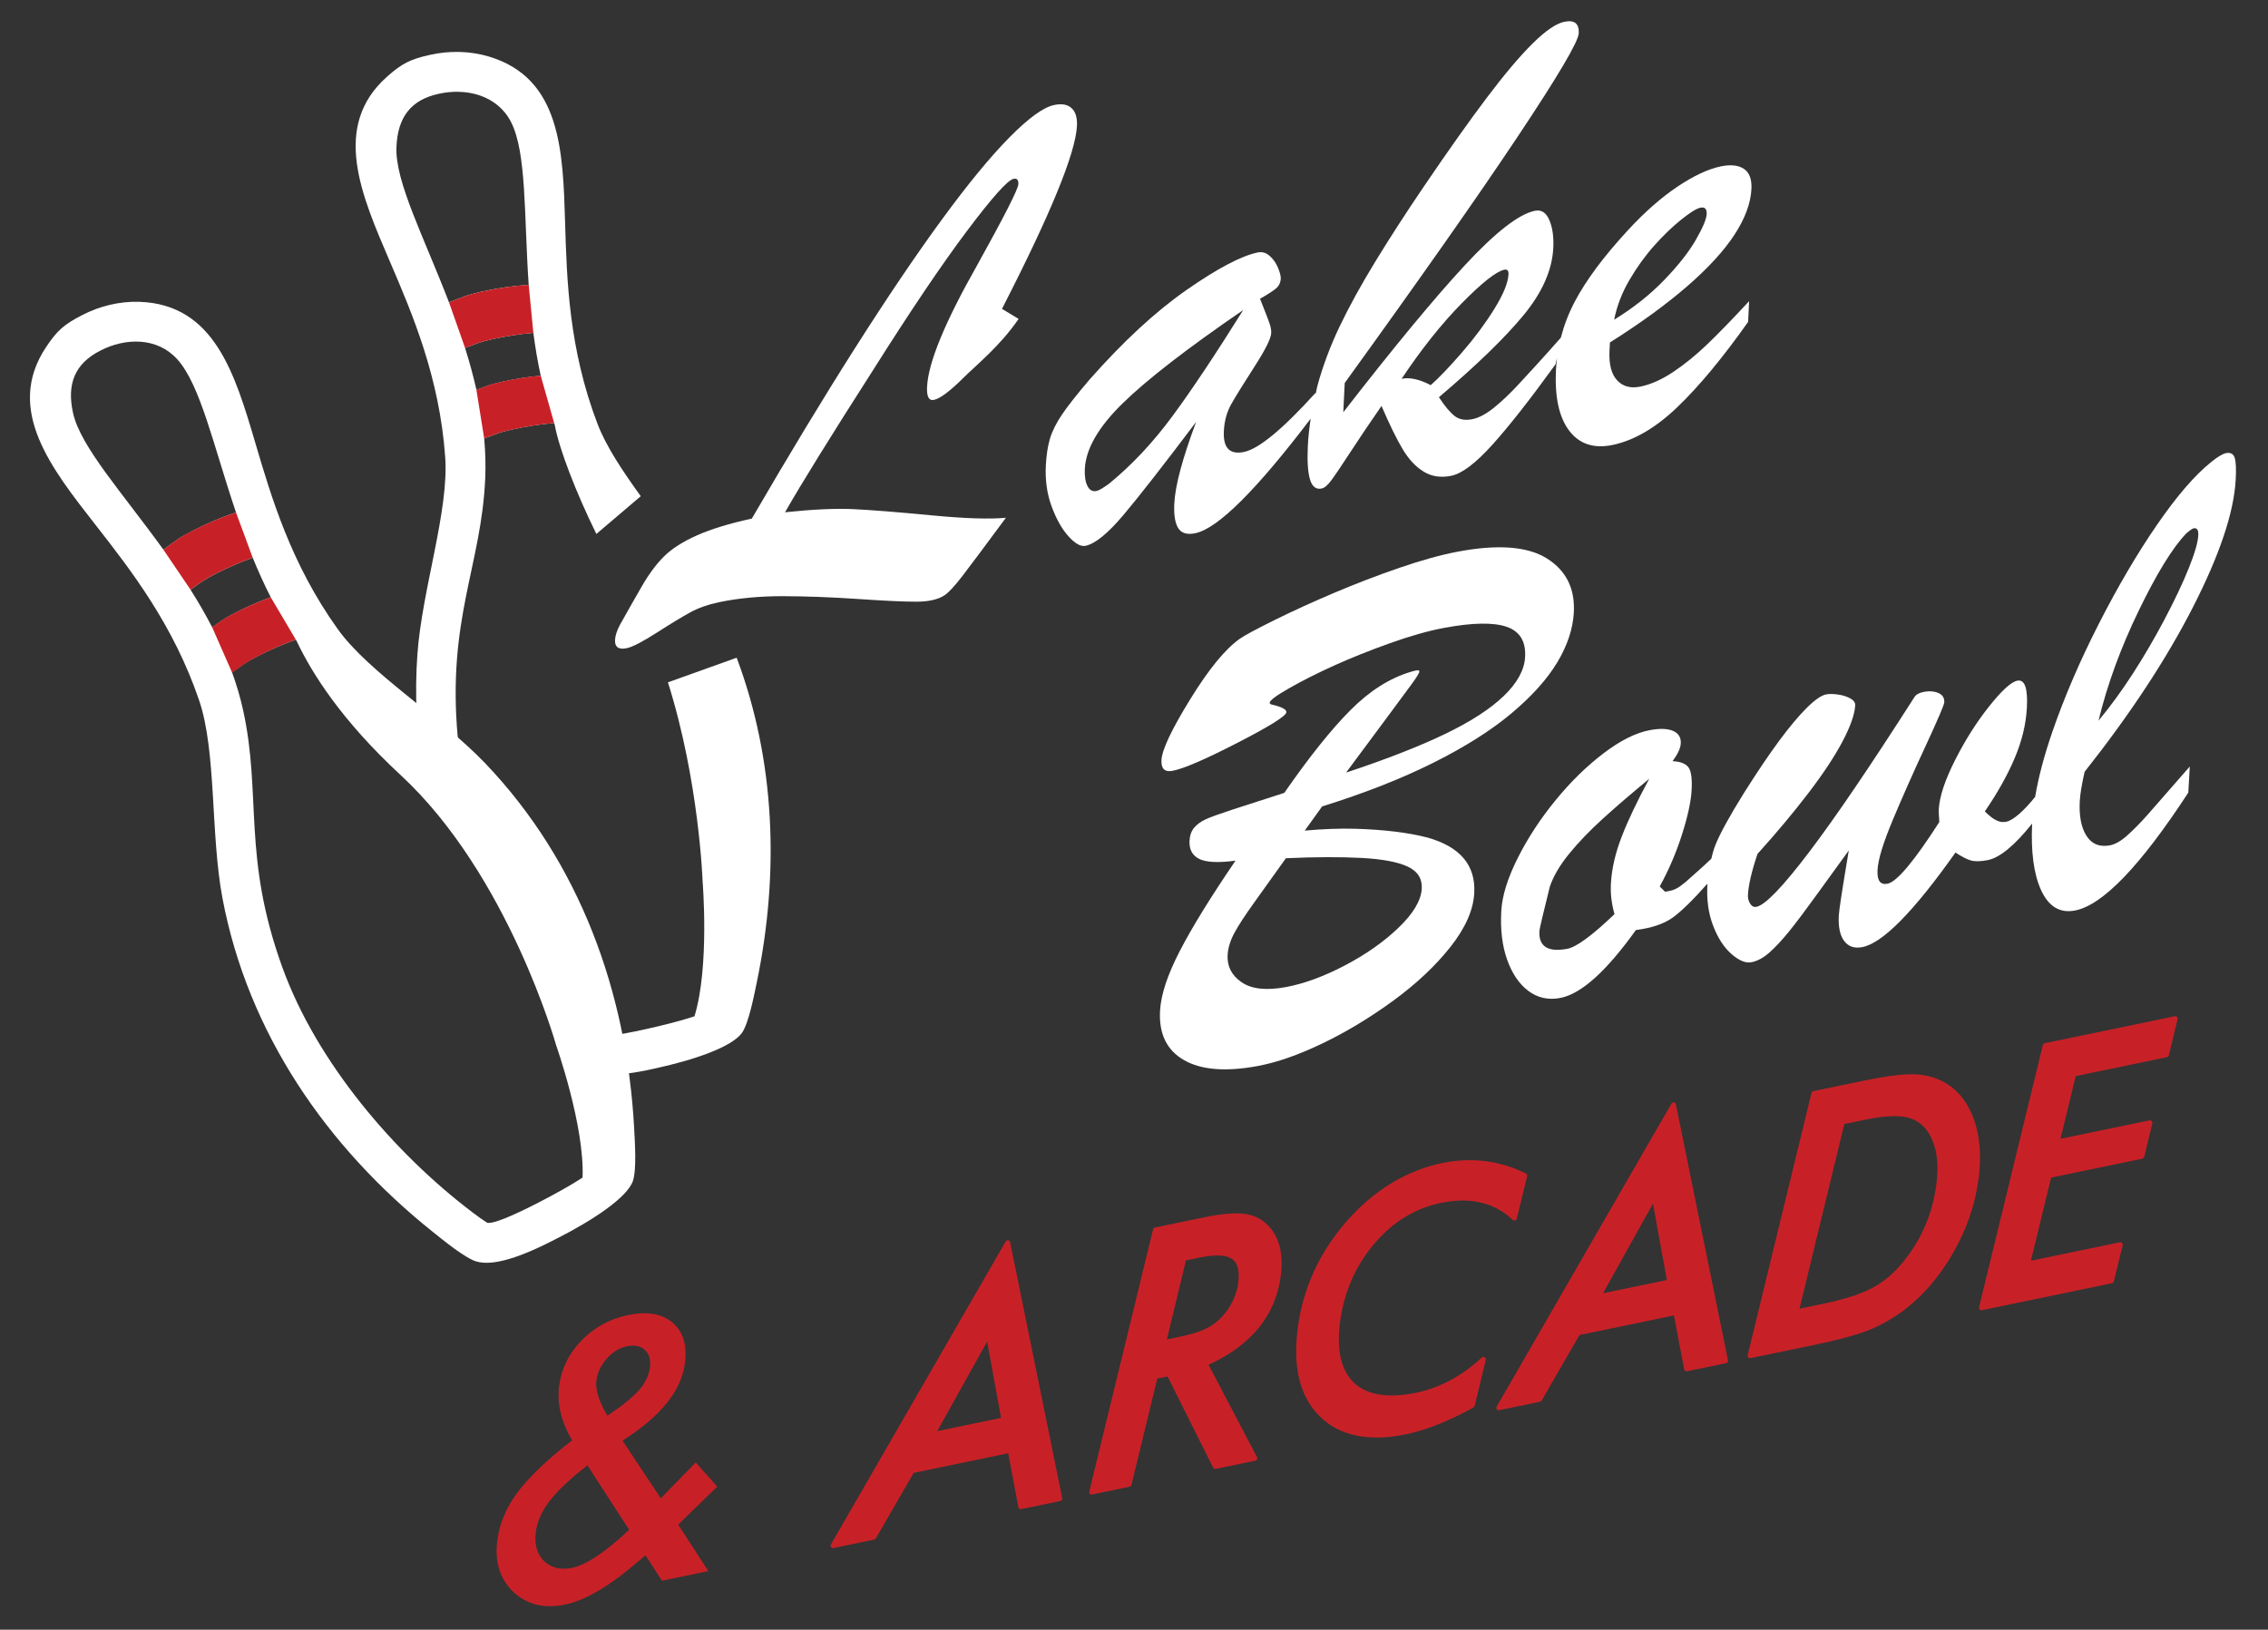
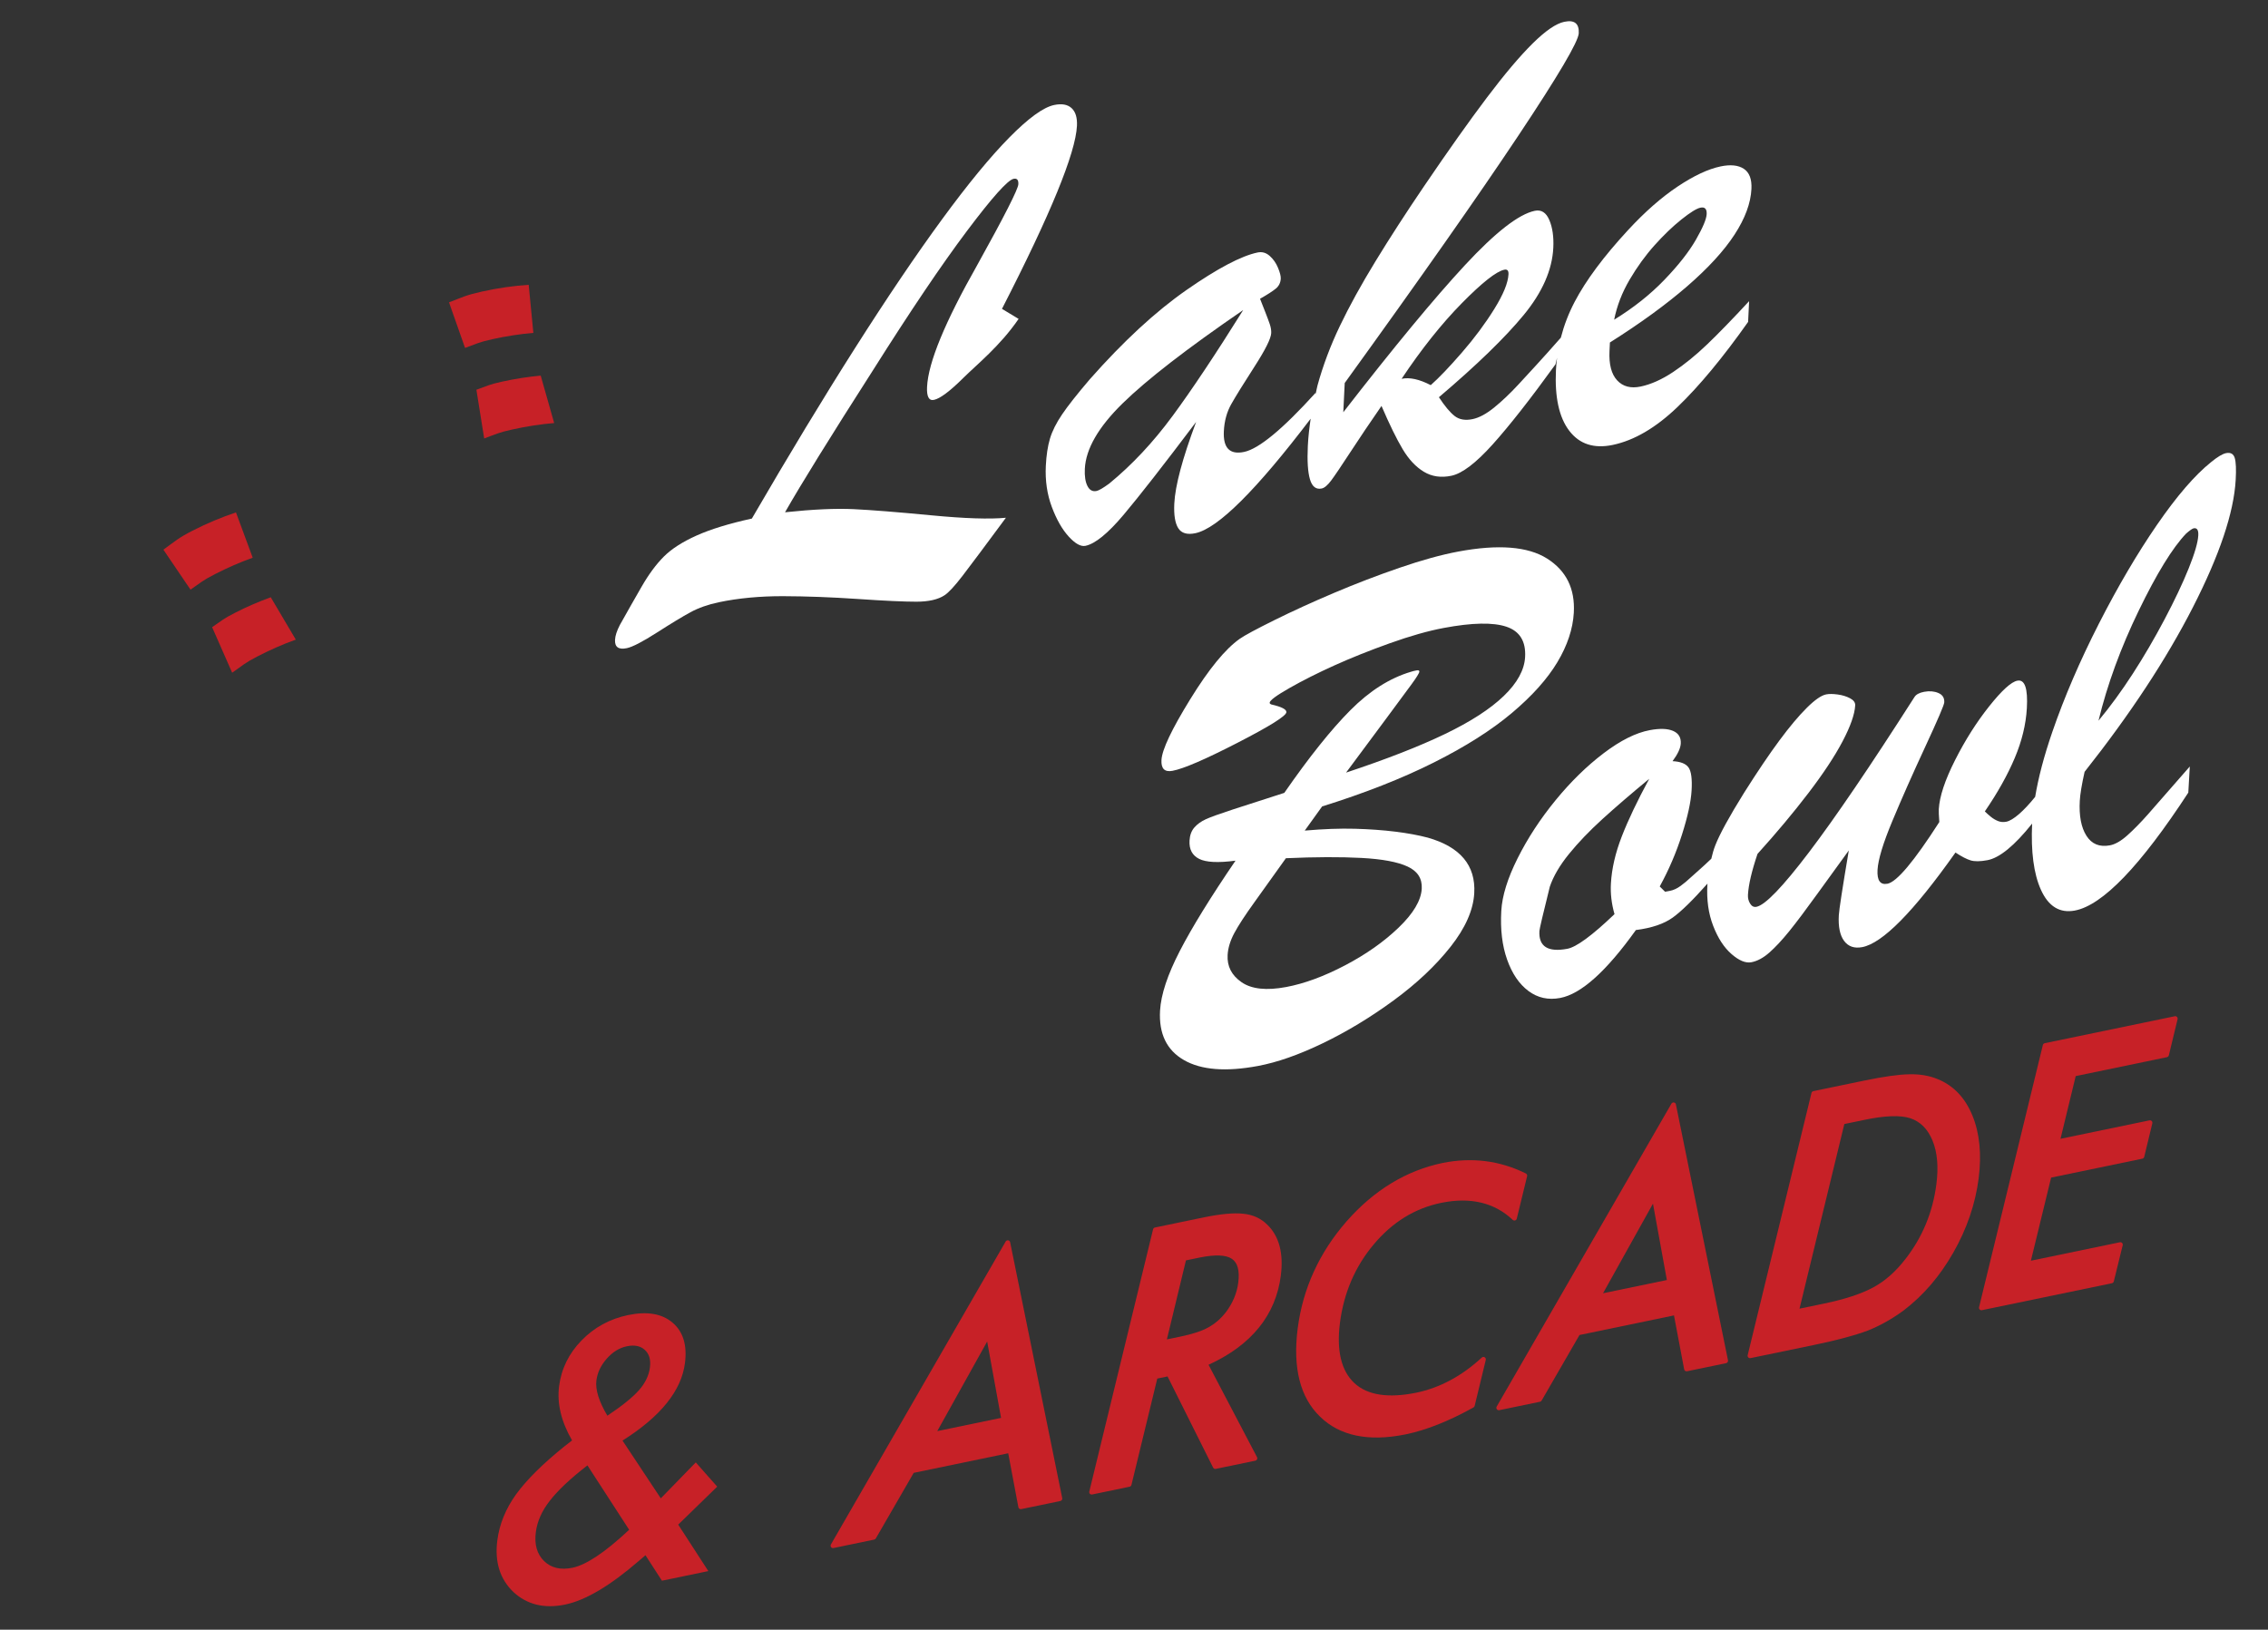
<svg xmlns="http://www.w3.org/2000/svg" id="a" width="6.491in" height="4.665in" viewBox="0 0 467.356 335.872">
  <rect x="0" y="0" width="467.356" height="335.872" fill="#333333" stroke="none" />
  <defs>
    <style>.b,.c{fill:#fff;}.d,.e{fill:#c72127;}.e,.c{fill-rule:evenodd;}</style>
  </defs>
  <path class="b" d="M206.467,63.645l3.433,2.073c-3.799,5.563-8.604,9.398-11.384,12.155-2.781,2.759-4.802,4.27-6.062,4.534-1.043,.219-1.516-.677-1.419-2.685,.243-5,3.682-13.355,10.318-25.063,5.611-10.104,8.442-15.671,8.492-16.699,.043-.887-.284-1.258-.979-1.113-1.218,.257-4.425,3.844-9.623,10.764-5.199,6.918-11.667,16.51-19.405,28.773-8.755,13.679-14.778,23.408-18.07,29.187,5.752-.606,10.465-.82,14.135-.643,3.67,.179,8.984,.6,15.946,1.266,6.959,.666,12.103,.835,15.434,.507-4.33,5.859-7.311,9.85-8.94,11.971-1.63,2.122-2.869,3.457-3.712,4.006-1.333,.88-3.27,1.322-5.809,1.324-2.539,.002-6.553-.184-12.042-.56-5.49-.372-10.634-.564-15.431-.577-4.798-.009-9.196,.406-13.196,1.245-2.26,.474-4.219,1.163-5.877,2.066-1.658,.903-3.963,2.301-6.917,4.193-2.952,1.891-5.017,2.961-6.19,3.207-1.696,.357-2.507-.215-2.434-1.71,.041-.841,.37-1.858,.987-3.051,1.555-2.779,3.062-5.429,4.517-7.956,1.457-2.525,2.976-4.579,4.56-6.161,1.582-1.581,3.826-3.024,6.729-4.327,2.903-1.304,6.703-2.471,11.401-3.503,7.652-13.169,14.764-24.921,21.333-35.249,6.569-10.329,12.514-19.128,17.838-26.397,5.323-7.27,9.953-12.902,13.89-16.896,3.938-3.995,7.016-6.227,9.232-6.692,1.565-.328,2.759-.116,3.584,.636,.824,.753,1.196,1.969,1.114,3.652-.272,5.607-5.423,18.183-15.451,37.725Z" />
  <path class="b" d="M331.747,70.58c6.259-3.952,11.555-7.804,15.89-11.558,4.335-3.754,7.594-7.307,9.78-10.657,2.184-3.347,3.35-6.496,3.493-9.439,.098-2.009-.427-3.389-1.574-4.145-1.148-.753-2.742-.915-4.785-.487-2.566,.539-5.515,1.92-8.851,4.147-3.335,2.226-6.729,5.206-10.18,8.937-5.041,5.453-8.724,10.4-11.048,14.842-1.248,2.386-2.185,4.841-2.832,7.361-3.467,3.963-7.111,7.893-8.767,9.68-1.703,1.838-3.361,3.411-4.974,4.721-1.612,1.31-3.093,2.106-4.44,2.389-1.523,.32-2.76,.105-3.713-.643-.955-.748-2.031-2.037-3.234-3.865,7.81-6.634,13.635-12.286,17.477-16.956,3.84-4.669,5.873-9.292,6.095-13.873,.109-2.242-.165-4.139-.821-5.689-.657-1.552-1.659-2.185-3.006-1.902-3.304,.695-8.1,4.43-14.389,11.208-6.289,6.777-14.643,16.881-25.062,30.307l.293-6.027c15.638-21.647,27.564-38.64,35.779-50.98,8.216-12.339,12.366-19.373,12.45-21.105,.098-2.008-.897-2.795-2.983-2.357-1.695,.355-3.866,1.843-6.51,4.454-2.644,2.614-5.783,6.327-9.415,11.136-3.634,4.81-7.977,10.937-13.028,18.379-3.661,5.394-6.976,10.52-9.944,15.375-2.969,4.855-5.422,9.314-7.362,13.375-1.94,4.061-3.472,8.142-4.596,12.239-.17,.62-.257,1.25-.406,1.873l.018-.368c-6.776,7.481-11.685,11.541-14.727,12.181-2.958,.621-4.351-.798-4.182-4.258,.102-2.102,.612-3.967,1.529-5.592,.919-1.627,2.506-4.192,4.764-7.695,2.256-3.504,3.412-5.816,3.467-6.937,.027-.562-.072-1.177-.297-1.846-.226-.669-.55-1.538-.971-2.607-.422-1.066-.767-1.943-1.034-2.626,1.548-.88,2.635-1.584,3.265-2.108,.627-.523,.963-1.208,1.003-2.05,.025-.513-.165-1.26-.57-2.239-.404-.979-.977-1.794-1.72-2.449-.743-.651-1.571-.885-2.483-.693-3.391,.712-8.271,3.288-14.64,7.723-6.369,4.436-13.014,10.572-19.935,18.408-2.6,3.044-4.504,5.456-5.708,7.235-1.206,1.779-2.039,3.446-2.502,5-.463,1.554-.748,3.43-.854,5.625-.147,3.038,.265,5.856,1.236,8.449,.971,2.596,2.131,4.629,3.479,6.104,1.349,1.475,2.5,2.111,3.457,1.911,2-.42,4.62-2.555,7.863-6.403,3.242-3.848,8.22-10.225,14.935-19.129-2.818,7.53-4.317,13.143-4.496,16.834-.114,2.337,.159,4.025,.818,5.065,.659,1.042,1.838,1.384,3.533,1.029,4.624-.972,12.557-8.871,23.75-23.598-.277,1.864-.493,3.736-.584,5.622-.149,3.084-.003,5.378,.441,6.879,.443,1.504,1.252,2.13,2.426,1.884,.564-.119,1.215-.671,1.952-1.658,.736-.987,2.057-2.939,3.963-5.862,1.906-2.921,4.04-6.088,6.399-9.496,1.662,3.86,3.121,6.838,4.375,8.933,1.254,2.096,2.706,3.642,4.358,4.636,1.651,.995,3.542,1.269,5.673,.821,2.217-.465,5.054-2.623,8.512-6.471,3.456-3.848,7.768-9.342,12.934-16.487l.325-1.348c-.103,.83-.186,1.664-.227,2.507-.272,5.608,.643,9.785,2.748,12.536,2.103,2.751,5.09,3.72,8.96,2.907,4.435-.931,8.885-3.543,13.354-7.832,4.468-4.292,9.312-10.132,14.534-17.519l.207-4.275c-3.406,3.676-6.282,6.638-8.628,8.888-2.348,2.252-4.688,4.153-7.022,5.707-2.335,1.554-4.567,2.554-6.698,3.001-2.044,.429-3.658,.005-4.843-1.273-1.187-1.277-1.712-3.293-1.578-6.052l.085-1.752Zm4.048-12.924c1.549-2.637,3.267-5.01,5.155-7.118,1.887-2.106,3.739-3.882,5.551-5.328,1.813-1.444,3.111-2.248,3.894-2.413,.913-.191,1.343,.249,1.291,1.324-.05,1.029-.792,2.792-2.225,5.29-1.435,2.499-3.602,5.256-6.502,8.269-2.9,3.014-6.347,5.75-10.338,8.206,.568-2.848,1.627-5.591,3.175-8.23Zm-94.163,28.06c-4.008,5.445-8.365,10.094-13.07,13.948-1.25,.911-2.113,1.416-2.591,1.516-.826,.173-1.455-.168-1.886-1.025-.433-.858-.611-2.035-.538-3.531,.2-4.111,2.795-8.611,7.787-13.498,4.991-4.888,13.274-11.298,24.847-19.232-5.691,9.104-10.541,16.378-14.549,21.823Zm53.196-6.346c-2.352-1.217-4.353-1.653-6.004-1.307,4.083-6.13,8.22-11.322,12.407-15.579,4.186-4.253,7.106-6.556,8.758-6.904,.608-.128,.895,.184,.859,.931-.086,1.776-1.063,4.167-2.93,7.171-1.868,3.007-4.089,5.995-6.664,8.962-2.575,2.969-4.718,5.212-6.426,6.726Z" />
  <path class="b" d="M272.45,166.188l-3.586,4.988c3.859-.336,7.297-.463,10.313-.38,3.015,.084,5.798,.284,8.348,.599,2.549,.317,4.781,.728,6.694,1.234,6.708,1.911,9.899,5.73,9.572,11.452-.2,3.492-1.833,7.18-4.903,11.063-3.07,3.885-6.981,7.566-11.731,11.044-4.752,3.48-9.6,6.412-14.547,8.801-4.948,2.386-9.406,3.952-13.375,4.693-6.63,1.24-11.72,.835-15.27-1.213-3.553-2.046-5.191-5.445-4.92-10.198,.188-3.297,1.543-7.389,4.065-12.274,2.523-4.886,6.351-11.093,11.484-18.625-3.566,.473-6.062,.352-7.487-.365-1.427-.717-2.088-1.972-1.986-3.767,.064-1.116,.395-2.017,.996-2.706,.599-.686,1.387-1.254,2.362-1.7,.974-.445,2.836-1.118,5.585-2.016,2.747-.896,6.274-2.035,10.583-3.416,5.124-7.386,9.666-13.069,13.626-17.047,3.959-3.978,8.112-6.613,12.458-7.905,.351-.113,.734-.21,1.149-.286,.414-.078,.614,.004,.6,.247-.016,.29-.551,1.158-1.605,2.603-1.054,1.445-2.761,3.755-5.12,6.93-2.36,3.176-5.152,6.936-8.378,11.281,8.269-2.744,15.054-5.391,20.357-7.942,5.3-2.55,9.345-5.164,12.129-7.844,2.785-2.679,4.253-5.353,4.406-8.021,.185-3.248-1.098-5.336-3.849-6.26-2.753-.925-7.051-.842-12.894,.251-3.229,.604-6.945,1.657-11.152,3.163-4.207,1.506-8.026,3.036-11.459,4.588-3.433,1.552-6.499,3.098-9.197,4.634-2.698,1.536-4.06,2.546-4.088,3.03-.009,.145,.113,.268,.367,.363,2.086,.475,3.114,1.002,3.08,1.584-.044,.776-3.4,2.878-10.068,6.308-6.668,3.429-11.137,5.356-13.404,5.779-1.614,.302-2.369-.445-2.267-2.239,.122-2.135,2.097-6.304,5.925-12.514,3.827-6.209,7.225-10.357,10.193-12.448,1.032-.721,3.415-2.005,7.145-3.853,3.73-1.849,7.817-3.716,12.261-5.601,4.445-1.887,8.954-3.617,13.533-5.192,4.577-1.574,8.61-2.689,12.1-3.341,8.243-1.54,14.342-1.06,18.299,1.438,3.957,2.5,5.794,6.223,5.511,11.17-.191,3.346-1.324,6.749-3.397,10.207-2.075,3.457-5.198,6.943-9.368,10.457-4.171,3.514-9.531,6.916-16.083,10.202-6.553,3.289-14.222,6.304-23.008,9.05Zm-7.47,10.681c-2.44,3.43-4.608,6.462-6.506,9.096-1.898,2.633-3.27,4.737-4.114,6.309-.845,1.573-1.308,3.087-1.391,4.542-.133,2.328,.828,4.199,2.884,5.614,2.055,1.416,5.11,1.746,9.166,.988,3.75-.702,7.795-2.189,12.132-4.463,4.337-2.272,8.022-4.868,11.059-7.787,3.036-2.918,4.623-5.589,4.762-8.015,.119-2.084-.852-3.606-2.911-4.565-2.06-.958-5.241-1.552-9.542-1.779-4.303-.228-9.481-.208-15.537,.061Z" />
  <path class="b" d="M460.503,94.379c-.255-.84-.84-1.174-1.755-1.003-.743,.139-1.791,.766-3.15,1.883-3.347,2.69-7.055,6.993-11.124,12.909-4.071,5.92-8.062,12.71-11.972,20.374-3.911,7.665-7.107,15.098-9.59,22.302-1.732,5.028-2.886,9.462-3.534,13.377-2.317,2.883-4.552,4.867-5.961,5.129-.612,.115-1.181,.065-1.707-.148-.528-.213-1.018-.505-1.471-.877-.455-.37-.865-.739-1.232-1.102,2.636-3.849,4.69-7.52,6.162-11.01,1.472-3.49,2.304-6.907,2.495-10.253,.232-4.074-.415-5.97-1.941-5.684-1.266,.237-3.199,1.99-5.802,5.26-2.604,3.268-4.951,6.969-7.042,11.102-2.092,4.133-3.211,7.508-3.361,10.128-.025,.435,.01,1.318,.108,2.643-5.211,8.122-8.775,12.363-10.694,12.721-1.483,.278-2.162-.676-2.038-2.858,.122-2.132,1.145-5.503,3.069-10.108,1.923-4.604,4.178-9.693,6.762-15.261,2.582-5.568,3.889-8.617,3.92-9.152,.052-.921-.353-1.564-1.216-1.933-.864-.367-1.841-.447-2.932-.243-1.003,.188-1.672,.553-2.003,1.095-9.051,14.166-16.294,24.827-21.729,31.982-5.436,7.158-9.048,10.902-10.835,11.236-.523,.098-.954-.12-1.29-.659-.336-.535-.484-1.143-.446-1.823,.119-2.084,.775-4.895,1.97-8.429,3.914-4.329,7.412-8.509,10.489-12.538,3.078-4.03,5.427-7.588,7.048-10.674s2.486-5.55,2.591-7.392c.033-.583-.317-1.068-1.049-1.46-.734-.391-1.581-.652-2.544-.784-.964-.132-1.751-.14-2.362-.026-1.003,.187-2.339,1.109-4.009,2.765-1.67,1.656-3.556,3.903-5.659,6.742-2.104,2.84-4.532,6.436-7.283,10.789-3.041,4.886-5.015,8.493-5.925,10.822-.335,.859-.6,1.787-.821,2.758-1.922,1.852-3.742,3.379-4.311,3.922-.594,.567-1.262,1.126-2.005,1.671-.743,.546-1.485,.888-2.227,1.026l-.981,.183-1.103-1.088c1.879-3.421,3.409-6.995,4.592-10.717,1.184-3.723,1.842-6.75,1.975-9.078,.136-2.376-.076-3.955-.635-4.738-.56-.782-1.657-1.212-3.292-1.291,1.075-1.448,1.641-2.657,1.696-3.628,.072-1.26-.461-2.131-1.599-2.616-1.137-.481-2.732-.533-4.781-.15-2.879,.538-6.055,2.129-9.528,4.767-3.474,2.641-6.775,5.872-9.906,9.696-3.13,3.824-5.731,7.8-7.801,11.93-2.069,4.128-3.192,7.745-3.369,10.848-.219,3.83,.182,7.187,1.206,10.066,1.022,2.88,2.485,5.03,4.389,6.45,1.903,1.42,4.077,1.9,6.519,1.443,4.317-.806,9.523-5.472,15.62-14.002,3.26-.417,5.789-1.273,7.59-2.569,1.779-1.281,4.173-3.624,7.17-7.009-.005,.071-.021,.132-.025,.203-.18,3.153,.218,5.993,1.197,8.521,.977,2.528,2.237,4.464,3.778,5.806,1.542,1.343,2.901,1.904,4.08,1.684,1.22-.228,2.455-.891,3.705-1.987,1.249-1.098,2.615-2.565,4.101-4.401,1.486-1.836,3.447-4.447,5.884-7.83,2.437-3.38,4.569-6.322,6.394-8.823-1.305,7.729-1.99,12.175-2.056,13.339-.136,2.377,.227,4.143,1.088,5.303,.862,1.158,2.099,1.586,3.713,1.285,4.187-.783,10.599-7.28,19.236-19.498,1.247,.822,2.285,1.36,3.112,1.613,.827,.254,1.981,.242,3.465-.036,2.508-.468,5.584-2.991,9.218-7.541-.266,5.778,.325,10.351,1.817,13.648,1.552,3.428,3.876,4.852,6.973,4.274,5.713-1.068,13.51-9.168,23.393-24.307l.307-5.382c-4.294,4.93-7.179,8.228-8.655,9.894-1.476,1.667-2.873,3.091-4.191,4.274-1.32,1.183-2.525,1.876-3.614,2.079-2.138,.4-3.75-.259-4.839-1.975-1.089-1.715-1.543-4.125-1.367-7.229,.078-1.358,.406-3.338,.987-5.944,9.393-11.876,16.834-23.187,22.324-33.928,5.489-10.741,8.426-19.481,8.811-26.222,.124-2.183,.059-3.693-.194-4.534Zm-126.313,78.011c-1.316,3.388-2.06,6.609-2.235,9.664-.119,2.086,.127,4.2,.739,6.339-4.61,4.412-7.854,6.793-9.728,7.143-4.013,.751-5.927-.476-5.745-3.676,.025-.437,.737-3.471,2.138-9.108,.726-2.15,2.041-4.398,3.944-6.746,1.903-2.346,4.197-4.742,6.883-7.187,2.685-2.445,5.907-5.216,9.666-8.318-2.46,4.537-4.348,8.5-5.663,11.889Zm118.799-62.035c-.083,1.456-.741,3.713-1.973,6.774-1.232,3.062-2.889,6.56-4.968,10.499-2.08,3.941-4.268,7.683-6.562,11.229-2.297,3.55-4.649,6.771-7.057,9.667,1.805-7.436,4.566-14.994,8.284-22.669,3.718-7.675,6.976-12.973,9.775-15.898,.771-.67,1.289-1.03,1.55-1.08,.698-.13,1.015,.362,.952,1.477Z" />
  <path class="d" d="M207.745,255.621c-.205-.032-.409,.064-.513,.244l-36.008,62.434c-.099,.17-.088,.382,.028,.542,.115,.159,.312,.236,.504,.197l.002-.001,8.387-1.739c.14-.029,.261-.116,.332-.239l7.808-13.516,19.474-4.037,2.093,11.112c.025,.132,.102,.248,.213,.324,.111,.074,.246,.101,.377,.074l.002-.001,8.057-1.669c.27-.055,.444-.32,.389-.59l-10.736-52.745c-.042-.204-.205-.36-.41-.394Zm-4.324,20.856l2.862,15.738-13.144,2.723,10.282-18.461Z" />
  <path class="d" d="M263.934,262.874c.59-4.613-.36-8.147-2.818-10.5-1.321-1.303-2.99-2.055-4.952-2.235-1.937-.213-4.612,.044-7.959,.721l-10.214,2.119c-.189,.039-.339,.184-.384,.371l-13.141,54.043c-.04,.167,.007,.342,.127,.466,.118,.123,.291,.176,.458,.143l.003-.001,7.713-1.601c.189-.039,.339-.184,.384-.371l5.324-21.918,2.114-.439,9.389,18.784c.101,.202,.325,.311,.546,.267l.003-.001,8.163-1.689c.153-.032,.283-.134,.35-.276,.068-.142,.065-.307-.009-.446l-9.993-19.046c8.841-4.038,13.853-10.223,14.898-18.391Zm-8.768,1.449c-.279,2.172-1.136,4.224-2.543,6.094-1.036,1.34-2.253,2.397-3.624,3.145-1.309,.741-3.254,1.381-5.781,1.903l-2.763,.573,3.928-16.283,2.926-.606c3.094-.611,5.311-.548,6.543,.287,1.182,.796,1.623,2.44,1.312,4.887Z" />
  <path class="d" d="M305.345,279.783c-4.109,3.8-8.65,6.236-13.495,7.239-5.729,1.167-10.054,.533-12.743-1.966-2.715-2.513-3.722-6.689-2.993-12.413,.795-6.204,3.142-11.654,6.977-16.198,3.808-4.553,8.461-7.425,13.829-8.536l.145-.029c5.979-1.206,10.911-.021,14.658,3.524,.128,.123,.312,.164,.485,.116,.171-.051,.302-.188,.344-.361l2.132-8.756c.055-.227-.054-.462-.265-.566-5.405-2.675-11.142-3.361-17.101-2.173-7.512,1.554-14.189,5.609-19.844,12.052-5.628,6.439-9.015,13.865-10.067,22.07-1.038,8.12,.512,14.235,4.604,18.171,4.059,3.968,9.969,5.202,17.57,3.668l.185-.037c4.167-.866,8.833-2.726,13.868-5.527,.122-.068,.21-.184,.242-.32l2.292-9.473c.052-.214-.042-.437-.233-.549-.189-.111-.43-.085-.592,.065Z" />
  <path class="d" d="M344.937,227.21c-.2-.032-.409,.062-.513,.244l-36.008,62.433c-.099,.17-.088,.382,.028,.542,.115,.159,.312,.236,.504,.197l.003-.001,8.393-1.739c.14-.029,.26-.116,.331-.239l7.808-13.515,19.468-4.037,2.099,11.114c.025,.132,.102,.247,.213,.323,.111,.074,.246,.101,.377,.074l.003-.001,8.05-1.67c.27-.056,.443-.319,.388-.589l-10.735-52.744c-.041-.204-.204-.36-.41-.394Zm-4.317,20.854l2.863,15.738-13.151,2.724,10.288-18.462Z" />
  <path class="d" d="M406.458,229.932c-1.486-3.661-3.889-6.194-7.141-7.527-1.753-.731-3.759-1.069-5.955-1.002-2.113,.031-5.205,.471-9.18,1.291l-10.514,2.179c-.188,.039-.339,.184-.384,.371l-13.148,54.043c-.04,.167,.007,.342,.127,.466,.118,.123,.291,.176,.458,.143l.003-.001,13.175-2.73c2.375-.491,4.491-.988,6.288-1.474,1.759-.471,3.339-.966,4.706-1.474,2.505-.999,4.979-2.387,7.36-4.13,2.048-1.561,3.945-3.354,5.635-5.329,1.683-1.956,3.242-4.186,4.634-6.628,2.787-4.893,4.54-10.033,5.21-15.278,.634-4.953,.205-9.299-1.273-12.919Zm-7.433,14.092c-.735,5.762-2.875,10.95-6.364,15.424-1.988,2.589-4.215,4.559-6.617,5.857-2.482,1.339-5.894,2.464-10.14,3.342l-5.087,1.056,9.237-38.053,4.005-.829c4.332-.926,7.568-1.022,9.59-.365,2.092,.713,3.593,2.225,4.585,4.621,.98,2.39,1.247,5.4,.79,8.947Z" />
  <path class="d" d="M448.597,209.58c-.119-.123-.246-.177-.461-.142l-26.789,5.554c-.188,.039-.339,.184-.384,.371l-13.148,54.044c-.04,.167,.007,.342,.127,.466,.118,.123,.291,.176,.458,.143l.003-.001,26.795-5.554c.188-.039,.338-.183,.384-.37l1.834-7.462c.041-.167-.006-.342-.125-.466s-.292-.177-.459-.143l-.003,.001-18.331,3.8,4.167-17.129,18.802-3.899c.189-.039,.34-.184,.384-.372l1.669-6.92c.04-.167-.007-.342-.127-.465-.119-.123-.302-.172-.461-.142l-18.333,3.8,3.135-12.924,18.803-3.899c.189-.039,.339-.184,.384-.372l1.803-7.453c.04-.167-.007-.342-.127-.465Z" />
  <path class="d" d="M139.757,314.214l6.204,9.576-9.56,1.982-3.392-5.251-1.275,1.093c-5.969,5.172-11.053,8.198-15.268,9.071-4.289,.888-7.843,.032-10.67-2.585-2.773-2.651-3.884-6.193-3.315-10.64,.427-3.334,1.722-6.505,3.875-9.505,2.196-3.014,5.518-6.303,9.962-9.877l1.566-1.221c-2.237-3.883-3.129-7.606-2.674-11.163,.458-3.583,1.996-6.721,4.6-9.412,2.638-2.719,5.846-4.473,9.617-5.257,3.926-.813,6.978-.295,9.142,1.547,2.194,1.838,3.054,4.628,2.578,8.354-.727,5.689-5.013,11.014-12.868,15.965l7.891,11.905,7.207-7.407,4.417,4.997-8.038,7.827Zm-18.707-12.211c-3.507,2.712-6.091,5.143-7.761,7.305-1.634,2.08-2.59,4.241-2.875,6.475-.325,2.531,.247,4.516,1.712,5.951,1.468,1.412,3.411,1.868,5.831,1.369,2.864-.595,6.76-3.203,11.69-7.831l-8.597-13.269Zm4.106-10.239c3.016-2.012,5.187-3.762,6.507-5.252,1.294-1.464,2.051-3.025,2.265-4.699,.204-1.599-.153-2.798-1.055-3.61-.892-.822-2.121-1.074-3.695-.747-1.553,.321-2.932,1.172-4.142,2.547-1.218,1.375-1.932,2.872-2.139,4.499-.241,1.883,.514,4.307,2.259,7.262Z" />
-   <path class="c" d="M99.959,157.277c-9.239-9.656-23.873-18.572-30.354-27.616-9.624-13.427-13.658-27.086-16.966-38.295-4.21-14.256-8.427-28.638-23.898-29.166-4.101-.14-8.206,.872-11.842,2.751-3.644,1.864-5.136,3.166-7.408,6.583-8.571,12.891,1.127,25.018,10.273,36.737,7.192,9.212,15.955,20.439,21.276,36.079,3.586,10.533,2.323,27.623,4.802,40.755,5.244,27.783,21.487,51.31,43.37,68.793,2.01,1.605,6.603,5.389,8.954,6.082,3.476,1.025,9.273-.917,16.584-4.731,7.355-3.727,14.479-8.43,15.668-11.853,.804-2.316,.399-8.253,.262-10.822-1.489-27.97-11.175-54.868-30.721-75.297ZM15.059,85.142c-1.354-6.081,.404-10.225,5.601-12.879,5.182-2.683,11.747-2.819,15.906,1.82,4.739,5.285,7.438,17.819,12.062,31.519-2.925,.979-5.929,2.24-8.926,3.781-2.971,1.528-3.549,2.105-6.03,3.897-8.45-11.726-17.071-21.212-18.612-28.138Zm37.019,29.795c1.119,2.739,2.347,5.471,3.715,8.149-2.433,.889-4.909,1.97-7.38,3.24-2.445,1.257-2.569,1.51-4.688,2.954-1.382-2.67-2.89-5.258-4.468-7.763,2.216-1.534,2.459-1.869,5.04-3.196,2.607-1.341,5.219-2.469,7.781-3.384Zm48.312,137.066c-.854-.537-1.89-1.285-2.934-2.074-16.316-12.342-32.167-31.042-39.216-50.41-8.369-22.997-4.277-35.579-8.147-53.181-.584-2.654-1.355-5.247-2.272-7.777,2.256-1.571,2.548-1.941,5.186-3.297,2.665-1.37,5.334-2.518,7.95-3.445,.067,.097,.14,.271,.208,.368,3.14,6.647,9.32,16.379,21.375,27.53,22.212,20.548,32.054,55.677,32.054,55.677,0,0,5.897,16.66,5.451,27.304-2.24,1.467-5.637,3.371-9.101,5.152-5.687,2.926-9.386,4.404-10.555,4.154Z" />
  <path class="e" d="M60.958,131.818h0c-2.616,.926-5.232,2.086-7.897,3.457-2.638,1.356-2.965,1.792-5.221,3.364l-4.129-9.387c2.119-1.444,2.226-1.683,4.671-2.94,2.471-1.271,4.978-2.336,7.411-3.225l5.165,8.732Z" />
  <path class="e" d="M52.077,114.937h0c-2.562,.915-5.173,2.043-7.781,3.384-2.581,1.327-2.824,1.663-5.04,3.196l-5.586-8.237h0c2.481-1.792,3.028-2.384,5.999-3.912,2.997-1.541,6.032-2.786,8.957-3.765l3.45,9.334Z" />
-   <path class="c" d="M81.692,30.359c.239-6.226,2.994-9.785,8.695-11.028,5.694-1.275,12.077,.265,14.918,5.81,3.237,6.318,2.656,19.126,3.639,33.552-3.078,.202-6.304,.656-9.594,1.384-3.262,.721-3.968,1.132-6.824,2.233-5.186-13.492-11.107-24.859-10.835-31.95Zm28.213,38.238c.384,2.934,.877,5.888,1.518,8.826-2.579,.24-5.248,.655-7.962,1.254-2.685,.593-2.869,.806-5.286,1.663-.657-2.934-1.456-5.821-2.344-8.645,2.534-.919,2.854-1.181,5.688-1.808,2.863-.633,5.676-1.059,8.386-1.291Zm27.732,72.023c6.444,20.377,7.148,41.04,7.148,41.04,0,0,1.46,17.612-1.68,27.792-2.54,.848-6.31,1.825-10.113,2.664-6.245,1.381-10.198,1.869-11.265,1.33-.689-.737-1.5-1.724-2.309-2.752-12.636-16.089-23.203-38.209-25.088-58.733-2.238-24.37,4.923-35.495,5.662-53.503,.111-2.715,.026-5.419-.217-8.1,2.582-.945,2.959-1.228,5.855-1.868,2.926-.647,5.8-1.077,8.565-1.307,.04,.111,.075,.276,.116,.387,.946,5.086,4.402,13.951,8.579,22.472l9.149-7.781c-3.771-5.224-7.152-10.29-8.933-14.963-5.889-15.435-6.311-29.671-6.657-41.353-.442-14.858-.858-29.84-15.684-34.29-3.93-1.179-8.157-1.246-12.152-.354-3.998,.875-5.773,1.754-8.84,4.48-11.571,10.284-5.28,24.481,.581,38.142,4.609,10.74,10.225,23.828,11.389,40.307,.786,11.099-4.786,27.304-5.733,40.635-.586,8.247-.169,16.381,1.131,24.326,0,0,27.457,29.144,28.108,52.783,.071,2.571,1.446,6.723,3.543,7.992,3.101,1.876,7.953,2.103,15.994,.276,8.062-1.732,16.149-4.465,18.17-7.473,1.367-2.034,2.487-7.88,3.009-10.398,4.65-22.447,3.808-45.598-4.162-66.823l-14.166,5.074Z" />
  <path class="e" d="M114.195,87.183h0c-2.765,.23-5.658,.672-8.584,1.319-2.896,.64-3.254,.912-5.836,1.856l-1.606-10.036c2.417-.857,2.582-1.074,5.267-1.667,2.713-.6,5.405-1.009,7.984-1.249l2.776,9.777Z" />
  <path class="e" d="M109.905,68.598h0c-2.71,.232-5.523,.659-8.386,1.291-2.834,.626-3.154,.889-5.688,1.808l-3.304-9.388h0c2.856-1.101,3.562-1.512,6.824-2.233,3.291-.727,6.516-1.182,9.595-1.384l.96,9.905Z" />
</svg>